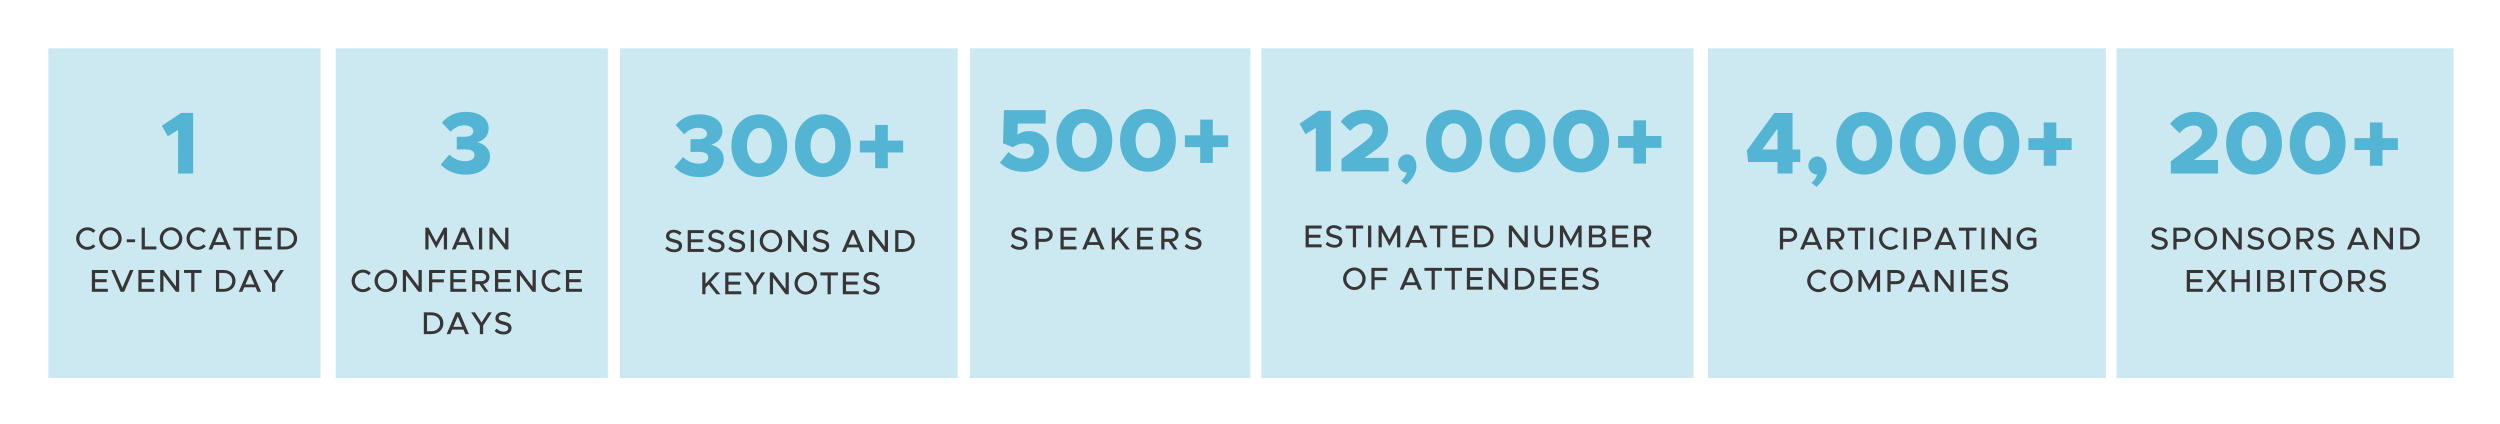
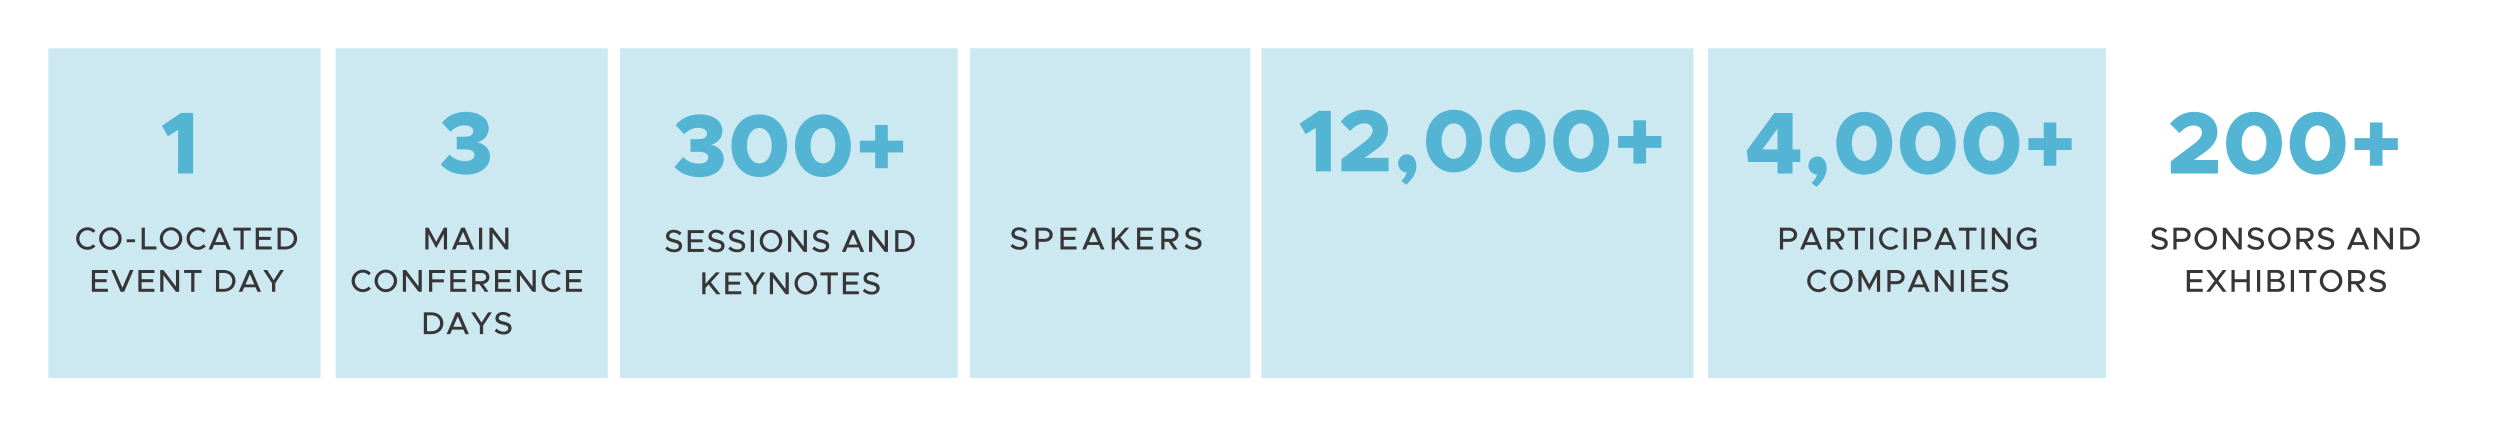
<svg xmlns="http://www.w3.org/2000/svg" role="img" viewBox="-24.70 49.30 1492.40 253.40">
  <title>KCCNC-EU-24-Highlights-Infographic_v1-02.svg</title>
  <defs>
    <style>.cls-1{fill:#53b5d3}.cls-2{opacity:.3}.cls-3{fill:#373535}</style>
  </defs>
  <g class="cls-2">
    <path d="M345.386 78.137h201.646v196.84H345.386z" class="cls-1" />
  </g>
  <g class="cls-2">
    <path d="M994.916 78.137h237.549v196.84H994.916z" class="cls-1" />
  </g>
  <g class="cls-2">
    <path d="M4.157 78.137h162.489v196.84H4.157z" class="cls-1" />
  </g>
  <path d="M20.733 191.697c0-3.657 3.108-6.728 6.747-6.728 1.857 0 3.582.777 4.814 2.047l-1.346 1.289c-.891-.948-2.123-1.573-3.468-1.573-2.596 0-4.794 2.274-4.794 4.965 0 2.71 2.198 4.984 4.794 4.984 1.346 0 2.578-.625 3.468-1.573l1.346 1.289c-1.232 1.251-2.957 2.047-4.814 2.047-3.639 0-6.747-3.089-6.747-6.747zm13.706 0c0-3.657 3.108-6.728 6.747-6.728 3.677 0 6.747 3.07 6.747 6.728 0 3.658-3.07 6.747-6.747 6.747-3.639 0-6.747-3.089-6.747-6.747zm11.542 0c0-2.691-2.198-4.965-4.795-4.965-2.596 0-4.794 2.274-4.794 4.965 0 2.71 2.198 4.984 4.794 4.984 2.597 0 4.795-2.274 4.795-4.984zm4.951.493h5.003v1.706h-5.003v-1.706zm17.741 4.245v1.781h-8.812v-13.02h1.914v11.238h6.898zm1.974-4.738c0-3.657 3.108-6.728 6.747-6.728 3.677 0 6.747 3.07 6.747 6.728 0 3.658-3.07 6.747-6.747 6.747-3.639 0-6.747-3.089-6.747-6.747zm11.542 0c0-2.691-2.198-4.965-4.795-4.965-2.596 0-4.794 2.274-4.794 4.965 0 2.71 2.198 4.984 4.794 4.984 2.597 0 4.795-2.274 4.795-4.984zm4.439 0c0-3.657 3.108-6.728 6.747-6.728 1.857 0 3.582.777 4.814 2.047l-1.346 1.289c-.891-.948-2.123-1.573-3.468-1.573-2.596 0-4.794 2.274-4.794 4.965 0 2.71 2.198 4.984 4.794 4.984 1.346 0 2.578-.625 3.468-1.573l1.346 1.289c-1.232 1.251-2.957 2.047-4.814 2.047-3.639 0-6.747-3.089-6.747-6.747zm23.2 3.81h-6.747l-1.156 2.71h-2.123l5.591-13.02h2.123l5.591 13.02h-2.123l-1.156-2.71zm-.72-1.668l-2.653-6.178-2.653 6.178h5.306zm9.746-6.86h-4.283v-1.781h10.461v1.781h-4.264v11.238h-1.914v-11.238zm11.033 0v3.714h6.898v1.782h-6.898v3.961h7.637v1.781h-9.57v-13.02h9.57v1.781h-7.637zm11.109-1.781h4.491c4.208 0 7.183 2.691 7.183 6.5 0 3.81-2.975 6.52-7.183 6.52h-4.491v-13.02zm4.605 11.276c2.995 0 5.117-1.971 5.117-4.776 0-2.786-2.123-4.756-5.117-4.756h-2.691v9.532h2.691zM32.068 212.248v3.714h6.898v1.782h-6.898v3.961h7.637v1.781h-9.57v-13.02h9.57v1.781h-7.637zm22.954-1.781l-5.609 13.02h-2.104l-5.61-13.02h2.123l4.548 10.575 4.53-10.575h2.122zm4.818 1.781v3.714h6.898v1.782h-6.898v3.961h7.637v1.781h-9.57v-13.02h9.57v1.781h-7.637zm11.109-1.781h1.914l7.467 9.874v-9.874h1.933v13.02h-1.933l-7.467-9.874v9.874h-1.914v-13.02zm18.501 1.781h-4.283v-1.781h10.461v1.781h-4.264v11.238h-1.914V212.248zm14.768-1.781h4.491c4.208 0 7.183 2.691 7.183 6.5 0 3.81-2.975 6.52-7.183 6.52h-4.491v-13.02zm4.605 11.276c2.995 0 5.117-1.971 5.117-4.776 0-2.786-2.123-4.756-5.117-4.756h-2.691v9.532h2.691zm19.032-.966h-6.747l-1.156 2.71h-2.123l5.591-13.02h2.123l5.591 13.02h-2.123l-1.156-2.71zm-.72-1.668l-2.653-6.178-2.653 6.178h5.306zm10.541-.72l-5.212-7.921h2.312l3.885 6.102 3.942-6.102h2.217l-5.174 7.921v5.098h-1.971v-5.098zm234.73-20.586l1.137-1.421c1.156 1.099 2.521 1.819 4.283 1.819 1.801 0 2.729-.948 2.729-1.99 0-1.232-1.08-1.706-3.259-2.198-2.653-.625-4.416-1.421-4.416-3.771 0-2.179 1.896-3.809 4.529-3.809 1.99 0 3.487.72 4.738 1.838l-1.1 1.44c-1.099-1.004-2.407-1.592-3.733-1.592-1.459 0-2.482.91-2.482 1.952 0 1.213 1.118 1.63 3.26 2.142 2.596.606 4.396 1.478 4.396 3.809 0 2.198-1.667 3.866-4.738 3.866-2.179 0-3.98-.758-5.344-2.084zm15.354-9.362v3.714h6.898v1.782h-6.898v3.961h7.637v1.781h-9.57v-13.02h9.57v1.781h-7.637zm9.991 9.362l1.137-1.421c1.156 1.099 2.521 1.819 4.283 1.819 1.8 0 2.729-.948 2.729-1.99 0-1.232-1.08-1.706-3.259-2.198-2.653-.625-4.416-1.421-4.416-3.771 0-2.179 1.895-3.809 4.529-3.809 1.99 0 3.487.72 4.738 1.838l-1.1 1.44c-1.099-1.004-2.407-1.592-3.733-1.592-1.459 0-2.482.91-2.482 1.952 0 1.213 1.118 1.63 3.26 2.142 2.596.606 4.396 1.478 4.396 3.809 0 2.198-1.667 3.866-4.738 3.866-2.179 0-3.98-.758-5.344-2.084zm12.303 0l1.137-1.421c1.156 1.099 2.521 1.819 4.283 1.819 1.801 0 2.729-.948 2.729-1.99 0-1.232-1.08-1.706-3.259-2.198-2.653-.625-4.416-1.421-4.416-3.771 0-2.179 1.896-3.809 4.529-3.809 1.99 0 3.487.72 4.738 1.838l-1.1 1.44c-1.099-1.004-2.407-1.592-3.733-1.592-1.459 0-2.482.91-2.482 1.952 0 1.213 1.118 1.63 3.26 2.142 2.596.606 4.396 1.478 4.396 3.809 0 2.198-1.667 3.866-4.738 3.866-2.179 0-3.98-.758-5.344-2.084zm13.421-11.144h1.914v13.02h-1.914v-13.02zm5.327 6.5c0-3.657 3.108-6.728 6.747-6.728 3.677 0 6.747 3.07 6.747 6.728 0 3.658-3.07 6.747-6.747 6.747-3.639 0-6.747-3.089-6.747-6.747zm11.542 0c0-2.691-2.198-4.965-4.795-4.965-2.596 0-4.794 2.274-4.794 4.965 0 2.71 2.198 4.984 4.794 4.984 2.597 0 4.795-2.274 4.795-4.984zm5.368-6.5h1.914l7.467 9.874v-9.874h1.933v13.02h-1.933l-7.467-9.874v9.874h-1.914v-13.02zm14.521 11.144l1.137-1.421c1.156 1.099 2.521 1.819 4.283 1.819 1.801 0 2.729-.948 2.729-1.99 0-1.232-1.08-1.706-3.259-2.198-2.653-.625-4.416-1.421-4.416-3.771 0-2.179 1.896-3.809 4.529-3.809 1.99 0 3.487.72 4.738 1.838l-1.1 1.44c-1.099-1.004-2.407-1.592-3.733-1.592-1.459 0-2.482.91-2.482 1.952 0 1.213 1.118 1.63 3.26 2.142 2.596.606 4.396 1.478 4.396 3.809 0 2.198-1.667 3.866-4.738 3.866-2.179 0-3.98-.758-5.344-2.084zm27.674-.834h-6.747l-1.156 2.71h-2.123l5.591-13.02h2.123l5.591 13.02h-2.123l-1.156-2.71zm-.72-1.668l-2.653-6.178-2.653 6.178h5.306zm6.884-8.642h1.914l7.467 9.874v-9.874h1.933v13.02h-1.933l-7.467-9.874v9.874h-1.914v-13.02zm15.639 0h4.491c4.208 0 7.183 2.691 7.183 6.5 0 3.81-2.975 6.52-7.183 6.52h-4.491v-13.02zm4.605 11.276c2.995 0 5.117-1.971 5.117-4.776 0-2.786-2.123-4.756-5.117-4.756h-2.691v9.532h2.691zm-119.79 13.992h1.914v6.785l6.159-6.785h2.426l-5.344 5.856 5.704 7.164h-2.407l-4.624-5.837-1.914 2.028v3.809h-1.914v-13.02zm15.639 1.781v3.714h6.898v1.782h-6.898v3.961h7.637v1.781h-9.57v-13.02h9.57v1.781h-7.637zm14.748 6.14l-5.212-7.921h2.312l3.885 6.102 3.942-6.102h2.217l-5.174 7.921v5.098h-1.971v-5.098zm9.954-7.921h1.914l7.467 9.874v-9.874h1.933v13.02h-1.933l-7.467-9.874v9.874h-1.914v-13.02zm14.71 6.5c0-3.657 3.108-6.728 6.747-6.728 3.677 0 6.747 3.07 6.747 6.728 0 3.658-3.07 6.747-6.747 6.747-3.639 0-6.747-3.089-6.747-6.747zm11.542 0c0-2.691-2.198-4.965-4.795-4.965-2.596 0-4.794 2.274-4.794 4.965 0 2.71 2.198 4.984 4.794 4.984 2.597 0 4.795-2.274 4.795-4.984zm8.211-4.719h-4.283v-1.781h10.461v1.781h-4.264v11.238h-1.914v-11.238zm11.033 0v3.714h6.898v1.782h-6.898v3.961h7.637v1.781h-9.57v-13.02h9.57v1.781h-7.637zm9.972 9.362l1.137-1.421c1.156 1.099 2.521 1.819 4.283 1.819 1.8 0 2.729-.948 2.729-1.99 0-1.232-1.08-1.706-3.259-2.198-2.653-.625-4.416-1.421-4.416-3.771 0-2.179 1.895-3.809 4.529-3.809 1.99 0 3.487.72 4.738 1.838l-1.1 1.44c-1.099-1.004-2.407-1.592-3.733-1.592-1.459 0-2.482.91-2.482 1.952 0 1.213 1.118 1.63 3.26 2.142 2.596.606 4.396 1.478 4.396 3.809 0 2.198-1.667 3.866-4.738 3.866-2.179 0-3.98-.758-5.344-2.084zm547.5-37.872h5.478c2.729 0 4.832 1.762 4.832 4.245 0 2.482-2.104 4.245-4.832 4.245h-3.563v4.529h-1.914v-13.02zm5.193 6.708c1.876 0 3.165-.928 3.165-2.463s-1.289-2.464-3.165-2.464h-3.279v4.927h3.279zm16.89 3.601h-6.747l-1.155 2.71h-2.123l5.591-13.02h2.123l5.59 13.02h-2.122l-1.156-2.71zm-.72-1.668l-2.653-6.178-2.653 6.178h5.307zm13.402-.246l3.24 4.624h-2.198l-3.184-4.529h-2.483v4.529h-1.914v-13.02h5.478c2.729 0 4.832 1.762 4.832 4.245 0 2.16-1.572 3.771-3.771 4.15zm-4.625-1.687h3.279c1.876 0 3.165-.928 3.165-2.463s-1.289-2.464-3.165-2.464h-3.279v4.927zm14.598-4.927h-4.283v-1.781h10.461v1.781h-4.264v11.238h-1.914v-11.238zm9.099-1.781h1.914v13.02h-1.914v-13.02zm5.328 6.5c0-3.657 3.107-6.728 6.746-6.728 1.857 0 3.582.777 4.813 2.047l-1.346 1.289c-.891-.948-2.122-1.573-3.468-1.573-2.597 0-4.795 2.274-4.795 4.965 0 2.71 2.198 4.984 4.795 4.984 1.346 0 2.577-.625 3.468-1.573l1.346 1.289c-1.231 1.251-2.956 2.047-4.813 2.047-3.639 0-6.746-3.089-6.746-6.747zm14.634-6.5h1.914v13.02h-1.914v-13.02zm6.256 0h5.478c2.729 0 4.832 1.762 4.832 4.245 0 2.482-2.104 4.245-4.832 4.245h-3.563v4.529h-1.914v-13.02zm5.193 6.708c1.876 0 3.165-.928 3.165-2.463s-1.289-2.464-3.165-2.464h-3.279v4.927h3.279zm16.889 3.601h-6.747l-1.155 2.71h-2.123l5.591-13.02h2.122l5.591 13.02h-2.122l-1.156-2.71zm-.72-1.668l-2.653-6.178-2.653 6.178h5.307zm9.745-6.86h-4.283v-1.781h10.461v1.781h-4.264v11.238h-1.914v-11.238zm9.1-1.781h1.914v13.02h-1.914v-13.02zm6.256 0h1.914l7.468 9.874v-9.874h1.933v13.02h-1.933l-7.468-9.874v9.874h-1.914v-13.02zm21.212 6.007h5.401v5.193c-1.251 1.251-3.279 2.047-5.136 2.047-3.658 0-6.766-3.089-6.766-6.747 0-3.657 3.107-6.728 6.766-6.728 1.856 0 3.885.777 5.136 2.047l-1.346 1.289c-.891-.966-2.445-1.573-3.79-1.573-2.616 0-4.814 2.274-4.814 4.965 0 2.71 2.198 4.984 4.814 4.984 1.099 0 2.331-.398 3.24-1.08v-2.729h-3.506v-1.668zm-131.465 25.762c0-3.657 3.107-6.728 6.746-6.728 1.857 0 3.582.777 4.813 2.047l-1.346 1.289c-.891-.948-2.122-1.573-3.468-1.573-2.597 0-4.795 2.274-4.795 4.965 0 2.71 2.198 4.984 4.795 4.984 1.346 0 2.577-.625 3.468-1.573l1.346 1.289c-1.231 1.251-2.956 2.047-4.813 2.047-3.639 0-6.746-3.089-6.746-6.747zm13.706 0c0-3.657 3.107-6.728 6.746-6.728 3.677 0 6.747 3.07 6.747 6.728 0 3.658-3.07 6.747-6.747 6.747-3.639 0-6.746-3.089-6.746-6.747zm11.541 0c0-2.691-2.198-4.965-4.795-4.965-2.596 0-4.795 2.274-4.795 4.965 0 2.71 2.199 4.984 4.795 4.984 2.597 0 4.795-2.274 4.795-4.984zm5.349-6.5h1.914l4.567 8.509 4.567-8.509h1.914v13.02h-1.914v-9.267l-4.567 8.509-4.567-8.509v9.267h-1.914v-13.02zm17.307 0h5.478c2.729 0 4.832 1.762 4.832 4.245 0 2.482-2.104 4.245-4.832 4.245h-3.563v4.529h-1.914v-13.02zm5.193 6.708c1.876 0 3.165-.928 3.165-2.463s-1.289-2.464-3.165-2.464h-3.279v4.927h3.279zm16.89 3.601h-6.747l-1.155 2.71h-2.123l5.591-13.02h2.122l5.591 13.02h-2.122l-1.156-2.71zm-.72-1.668l-2.653-6.178-2.653 6.178h5.307zm6.883-8.642h1.914l7.468 9.874v-9.874h1.933v13.02h-1.933l-7.468-9.874v9.874h-1.914v-13.02zm15.64 0h1.914v13.02h-1.914v-13.02zm8.188 1.781v3.714h6.898v1.782h-6.898v3.961h7.638v1.781h-9.571v-13.02h9.571v1.781h-7.638zm9.972 9.362l1.138-1.421c1.156 1.099 2.521 1.819 4.283 1.819 1.8 0 2.729-.948 2.729-1.99 0-1.232-1.08-1.706-3.26-2.198-2.653-.625-4.415-1.421-4.415-3.771 0-2.179 1.895-3.809 4.529-3.809 1.989 0 3.486.72 4.737 1.838l-1.099 1.44c-1.1-1.004-2.407-1.592-3.733-1.592-1.46 0-2.483.91-2.483 1.952 0 1.213 1.118 1.63 3.26 2.142 2.597.606 4.397 1.478 4.397 3.809 0 2.198-1.668 3.866-4.738 3.866-2.18 0-3.979-.758-5.345-2.084z" class="cls-3" />
  <path d="M81.598 126.873l-6.108 3.792-3.581-6.266 11.479-7.688h7.214v36.176h-9.004V126.873zm296.309 22.117l5.161-5.95c2.633 2.633 6.003 3.949 9.373 3.949 3.633 0 5.634-1.527 5.634-3.633 0-2.265-1.685-3.423-6.319-3.423l-4.266.053v-7.583h4.266c3.633.053 5.582-1.158 5.582-3.265 0-2.212-2.159-3.528-5.424-3.528-3.212 0-5.845 1.527-8.214 3.844l-5.055-5.477c3.107-3.633 7.53-6.424 14.218-6.424 8.53 0 13.691 4.213 13.691 9.9 0 4.055-2.686 7.109-6.74 8.267 4.055.948 7.53 3.792 7.53 8.425 0 6.372-5.688 10.9-14.429 10.9-6.688 0-11.795-2.475-15.007-6.056zm34.017-12.743c0-10.953 6.898-18.694 16.64-18.694 9.794 0 16.692 7.741 16.692 18.694 0 11.005-6.898 18.746-16.692 18.746-9.742 0-16.64-7.741-16.64-18.746zm24.065 0c0-6.161-3.054-10.532-7.425-10.532-4.318 0-7.372 4.371-7.372 10.532 0 6.161 3.054 10.584 7.372 10.584 4.371 0 7.425-4.423 7.425-10.584zm13.901 0c0-10.953 6.898-18.694 16.64-18.694 9.794 0 16.692 7.741 16.692 18.694 0 11.005-6.898 18.746-16.692 18.746-9.742 0-16.64-7.741-16.64-18.746zm24.065 0c0-6.161-3.054-10.532-7.425-10.532-4.318 0-7.372 4.371-7.372 10.532 0 6.161 3.054 10.584 7.372 10.584 4.371 0 7.425-4.423 7.425-10.584zm40.494 4.055h-9.163v9.426h-7.53v-9.426h-9.163v-7.056h9.163v-9.374h7.53v9.374h9.163v7.056zm521.946 5.687h-17.535l-.789-6.845 16.376-22.38h10.953v21.748h4.581v7.477h-4.581v6.898h-9.005v-6.898zm0-7.477v-12.427l-9.004 12.427h9.004zm20.273 20.01c1.737-1.474 2.896-3.265 3.37-5.002-2.844 0-5.214-2.475-5.214-5.371 0-3.001 2.476-5.477 5.371-5.477 3.317 0 5.582 3.054 5.582 7.32 0 3.475-2.106 7.267-6.056 10.847l-3.054-2.317zm14.85-23.749c0-10.953 6.897-18.694 16.64-18.694 9.794 0 16.692 7.741 16.692 18.694 0 11.005-6.898 18.746-16.692 18.746-9.742 0-16.64-7.741-16.64-18.746zm24.064 0c0-6.161-3.055-10.532-7.425-10.532-4.318 0-7.372 4.371-7.372 10.532 0 6.161 3.054 10.584 7.372 10.584 4.37 0 7.425-4.423 7.425-10.584zm13.901 0c0-10.953 6.897-18.694 16.64-18.694 9.794 0 16.692 7.741 16.692 18.694 0 11.005-6.898 18.746-16.692 18.746-9.742 0-16.64-7.741-16.64-18.746zm24.064 0c0-6.161-3.055-10.532-7.425-10.532-4.318 0-7.372 4.371-7.372 10.532 0 6.161 3.054 10.584 7.372 10.584 4.37 0 7.425-4.423 7.425-10.584zm13.901 0c0-10.953 6.897-18.694 16.64-18.694 9.794 0 16.692 7.741 16.692 18.694 0 11.005-6.898 18.746-16.692 18.746-9.742 0-16.64-7.741-16.64-18.746zm24.064 0c0-6.161-3.055-10.532-7.425-10.532-4.318 0-7.372 4.371-7.372 10.532 0 6.161 3.054 10.584 7.372 10.584 4.37 0 7.425-4.423 7.425-10.584zm40.493 4.055h-9.162v9.426h-7.53v-9.426h-9.163v-7.056h9.163v-9.374h7.53v9.374h9.162v7.056z" class="cls-1" />
  <g class="cls-2">
-     <path d="M554.393 78.137h167.314v196.84H554.393z" class="cls-1" />
+     <path d="M554.393 78.137h167.314v196.84H554.393" class="cls-1" />
  </g>
-   <path d="M572.185 146.414l5.16-6.372c2.738 2.422 6.003 4.055 9.268 4.055 3.792 0 5.897-2.106 5.897-4.687 0-2.686-2.211-4.476-5.792-4.476-2.581 0-4.845.843-6.688 2.265l-5.95-2.317.526-19.852h24.908v8.057h-16.64l-.21 6.583c1.737-1.264 4.002-2.106 6.898-2.106 6.319 0 11.954 4.107 11.954 11.532 0 7.846-5.845 12.796-14.955 12.796-6.214 0-10.848-2.106-14.375-5.477zm33.753-13.322c0-10.953 6.898-18.694 16.64-18.694 9.794 0 16.692 7.741 16.692 18.694 0 11.005-6.898 18.746-16.692 18.746-9.742 0-16.64-7.741-16.64-18.746zm24.065 0c0-6.161-3.054-10.532-7.425-10.532-4.318 0-7.372 4.371-7.372 10.532 0 6.161 3.054 10.584 7.372 10.584 4.371 0 7.425-4.423 7.425-10.584zm13.901 0c0-10.953 6.898-18.694 16.64-18.694 9.794 0 16.692 7.741 16.692 18.694 0 11.005-6.898 18.746-16.692 18.746-9.742 0-16.64-7.741-16.64-18.746zm24.065 0c0-6.161-3.054-10.532-7.425-10.532-4.318 0-7.372 4.371-7.372 10.532 0 6.161 3.054 10.584 7.372 10.584 4.371 0 7.425-4.423 7.425-10.584zm40.493 4.055h-9.163v9.426h-7.53v-9.426h-9.163v-7.056h9.163v-9.374h7.53v9.374h9.163v7.056z" class="cls-1" />
  <path d="M578.585 196.341l1.137-1.421c1.156 1.099 2.521 1.819 4.283 1.819 1.801 0 2.729-.948 2.729-1.99 0-1.232-1.08-1.706-3.259-2.198-2.653-.625-4.416-1.421-4.416-3.771 0-2.179 1.896-3.809 4.529-3.809 1.99 0 3.487.72 4.738 1.838l-1.1 1.44c-1.099-1.004-2.407-1.592-3.733-1.592-1.459 0-2.482.91-2.482 1.952 0 1.213 1.118 1.63 3.26 2.142 2.596.606 4.396 1.478 4.396 3.809 0 2.198-1.667 3.866-4.738 3.866-2.179 0-3.98-.758-5.344-2.084zm14.843-11.144h5.477c2.729 0 4.833 1.762 4.833 4.245 0 2.482-2.104 4.245-4.833 4.245h-3.563v4.529h-1.914v-13.02zm5.193 6.708c1.876 0 3.165-.928 3.165-2.463s-1.289-2.464-3.165-2.464h-3.279v4.927h3.279zm11.678-4.927v3.714h6.898v1.782h-6.898v3.961h7.637v1.781h-9.57v-13.02h9.57v1.781h-7.637zm21.078 8.528h-6.747l-1.156 2.71h-2.123l5.591-13.02h2.123l5.591 13.02h-2.123l-1.156-2.71zm-.72-1.668l-2.653-6.178-2.653 6.178h5.306zm8.306-8.642h1.914v6.785l6.159-6.785h2.426l-5.344 5.856 5.704 7.164h-2.407l-4.624-5.837-1.914 2.028v3.809h-1.914v-13.02zm17.061 1.781v3.714h6.898v1.782h-6.898v3.961h7.637v1.781h-9.57v-13.02h9.57v1.781h-7.637zm19.05 6.614l3.241 4.624h-2.198l-3.184-4.529h-2.482v4.529h-1.914v-13.02h5.477c2.729 0 4.833 1.762 4.833 4.245 0 2.16-1.573 3.771-3.771 4.15zm-4.624-1.687h3.278c1.876 0 3.165-.928 3.165-2.463s-1.289-2.464-3.165-2.464h-3.278v4.927zm12.039 4.435l1.137-1.421c1.156 1.099 2.521 1.819 4.283 1.819 1.8 0 2.729-.948 2.729-1.99 0-1.232-1.08-1.706-3.259-2.198-2.653-.625-4.416-1.421-4.416-3.771 0-2.179 1.895-3.809 4.529-3.809 1.99 0 3.487.72 4.738 1.838l-1.1 1.44c-1.099-1.004-2.407-1.592-3.733-1.592-1.459 0-2.482.91-2.482 1.952 0 1.213 1.118 1.63 3.26 2.142 2.596.606 4.396 1.478 4.396 3.809 0 2.198-1.667 3.866-4.738 3.866-2.179 0-3.98-.758-5.344-2.084z" class="cls-3" />
  <g class="cls-2">
-     <path d="M1238.763 78.139H1440v196.84h-201.237z" class="cls-1" />
-   </g>
+     </g>
  <path d="M1271.185 145.567l13.375-10.005c4.055-3.054 5.213-5.055 5.213-7.267 0-2.475-2.159-4.055-4.792-4.055-3.37 0-5.897 1.632-8.636 4.529l-5.635-5.582c3.845-4.634 8.531-7.109 14.481-7.109 8.109 0 13.796 4.95 13.796 11.848 0 4.792-2.001 8.531-8.319 12.849l-5.688 4.055h14.376v8.057h-28.172v-7.319zm33.017-10.795c0-10.953 6.897-18.694 16.64-18.694 9.794 0 16.692 7.741 16.692 18.694 0 11.005-6.898 18.746-16.692 18.746-9.742 0-16.64-7.741-16.64-18.746zm24.064 0c0-6.161-3.055-10.532-7.425-10.532-4.318 0-7.372 4.371-7.372 10.532 0 6.161 3.054 10.584 7.372 10.584 4.37 0 7.425-4.423 7.425-10.584zm13.901 0c0-10.953 6.897-18.694 16.64-18.694 9.794 0 16.692 7.741 16.692 18.694 0 11.005-6.898 18.746-16.692 18.746-9.742 0-16.64-7.741-16.64-18.746zm24.064 0c0-6.161-3.055-10.532-7.425-10.532-4.318 0-7.372 4.371-7.372 10.532 0 6.161 3.054 10.584 7.372 10.584 4.37 0 7.425-4.423 7.425-10.584zm40.493 4.055h-9.162v9.426h-7.53v-9.426h-9.163v-7.056h9.163v-9.374h7.53v9.374h9.162v7.056z" class="cls-1" />
  <path d="M1259.313 196.341l1.138-1.421c1.156 1.099 2.521 1.819 4.283 1.819 1.8 0 2.729-.948 2.729-1.99 0-1.232-1.08-1.706-3.26-2.198-2.653-.625-4.415-1.421-4.415-3.771 0-2.179 1.895-3.809 4.529-3.809 1.989 0 3.486.72 4.737 1.838l-1.099 1.44c-1.1-1.004-2.407-1.592-3.733-1.592-1.46 0-2.483.91-2.483 1.952 0 1.213 1.118 1.63 3.26 2.142 2.597.606 4.397 1.478 4.397 3.809 0 2.198-1.668 3.866-4.738 3.866-2.18 0-3.979-.758-5.345-2.084zm13.421-11.144h5.478c2.729 0 4.832 1.762 4.832 4.245 0 2.482-2.104 4.245-4.832 4.245h-3.563v4.529h-1.914v-13.02zm5.193 6.708c1.876 0 3.165-.928 3.165-2.463s-1.289-2.464-3.165-2.464h-3.279v4.927h3.279zm7.396-.208c0-3.657 3.107-6.728 6.746-6.728 3.677 0 6.747 3.07 6.747 6.728 0 3.658-3.07 6.747-6.747 6.747-3.639 0-6.746-3.089-6.746-6.747zm11.541 0c0-2.691-2.198-4.965-4.795-4.965s-4.795 2.274-4.795 4.965c0 2.71 2.198 4.984 4.795 4.984s4.795-2.274 4.795-4.984zm5.367-6.5h1.914l7.468 9.874v-9.874h1.933v13.02h-1.933l-7.468-9.874v9.874h-1.914v-13.02zm14.521 11.144l1.138-1.421c1.156 1.099 2.521 1.819 4.283 1.819 1.8 0 2.729-.948 2.729-1.99 0-1.232-1.08-1.706-3.26-2.198-2.653-.625-4.415-1.421-4.415-3.771 0-2.179 1.895-3.809 4.529-3.809 1.989 0 3.486.72 4.737 1.838l-1.099 1.44c-1.1-1.004-2.407-1.592-3.733-1.592-1.46 0-2.483.91-2.483 1.952 0 1.213 1.118 1.63 3.26 2.142 2.597.606 4.397 1.478 4.397 3.809 0 2.198-1.668 3.866-4.738 3.866-2.18 0-3.979-.758-5.345-2.084zm12.493-4.644c0-3.657 3.107-6.728 6.746-6.728 3.677 0 6.747 3.07 6.747 6.728 0 3.658-3.07 6.747-6.747 6.747-3.639 0-6.746-3.089-6.746-6.747zm11.541 0c0-2.691-2.198-4.965-4.795-4.965-2.596 0-4.795 2.274-4.795 4.965 0 2.71 2.199 4.984 4.795 4.984 2.597 0 4.795-2.274 4.795-4.984zm11.906 1.896l3.24 4.624h-2.198l-3.184-4.529h-2.483v4.529h-1.914v-13.02h5.478c2.729 0 4.832 1.762 4.832 4.245 0 2.16-1.572 3.771-3.771 4.15zm-4.625-1.687h3.279c1.876 0 3.165-.928 3.165-2.463s-1.289-2.464-3.165-2.464h-3.279v4.927zm10.617 4.435l1.138-1.421c1.156 1.099 2.521 1.819 4.283 1.819 1.8 0 2.729-.948 2.729-1.99 0-1.232-1.08-1.706-3.26-2.198-2.653-.625-4.415-1.421-4.415-3.771 0-2.179 1.895-3.809 4.529-3.809 1.989 0 3.486.72 4.737 1.838l-1.099 1.44c-1.1-1.004-2.407-1.592-3.733-1.592-1.46 0-2.483.91-2.483 1.952 0 1.213 1.118 1.63 3.26 2.142 2.597.606 4.397 1.478 4.397 3.809 0 2.198-1.668 3.866-4.738 3.866-2.18 0-3.979-.758-5.345-2.084zm27.655-.834h-6.747l-1.155 2.71h-2.123l5.591-13.02h2.123l5.59 13.02h-2.122l-1.156-2.71zm-.72-1.668l-2.653-6.178-2.653 6.178h5.307zm6.883-8.642h1.914l7.468 9.874v-9.874h1.933v13.02h-1.933l-7.468-9.874v9.874h-1.914v-13.02zm15.64 0h4.492c4.207 0 7.183 2.691 7.183 6.5 0 3.81-2.976 6.52-7.183 6.52h-4.492v-13.02zm4.605 11.276c2.994 0 5.117-1.971 5.117-4.776 0-2.786-2.123-4.756-5.117-4.756h-2.691v9.532h2.691zm-130.102 15.775v3.714h6.898v1.782h-6.898v3.961h7.638v1.781h-9.571v-13.02h9.571v1.781h-7.638zm16.908 4.719l4.908 6.52h-2.312l-3.752-4.984-3.771 4.984h-2.274l4.909-6.5-4.909-6.519h2.312l3.752 4.984 3.771-4.984h2.274l-4.908 6.5zm18.766-6.5v13.02h-1.914v-5.742h-7.088v5.742h-1.914v-13.02h1.914v5.496h7.088v-5.496h1.914zm4.325 0h1.914v13.02h-1.914v-13.02zm6.256 0h6.179c2.18 0 3.695 1.346 3.695 3.241 0 1.364-.663 2.217-1.838 2.88 1.497.739 2.368 1.914 2.368 3.354 0 2.084-1.667 3.544-3.998 3.544h-6.406v-13.02zm5.686 5.42c1.308 0 2.236-.777 2.236-1.857 0-1.081-.929-1.876-2.236-1.876h-3.771v3.733h3.771zm.304 5.913c1.44 0 2.464-.891 2.464-2.142s-1.023-2.142-2.464-2.142h-4.075v4.283h4.075zm7.925-11.333h1.914v13.02h-1.914v-13.02zm9.118 1.781h-4.283v-1.781h10.461v1.781h-4.264v11.238h-1.914V212.248zm8.172 4.719c0-3.657 3.107-6.728 6.746-6.728 3.677 0 6.747 3.07 6.747 6.728 0 3.658-3.07 6.747-6.747 6.747-3.639 0-6.746-3.089-6.746-6.747zm11.541 0c0-2.691-2.198-4.965-4.795-4.965s-4.795 2.274-4.795 4.965c0 2.71 2.198 4.984 4.795 4.984s4.795-2.274 4.795-4.984zm11.906 1.896l3.24 4.624h-2.198l-3.184-4.529h-2.483v4.529h-1.914v-13.02h5.478c2.729 0 4.832 1.762 4.832 4.245 0 2.16-1.572 3.771-3.771 4.15zm-4.625-1.687h3.279c1.876 0 3.165-.928 3.165-2.463s-1.289-2.464-3.165-2.464h-3.279v4.927zm10.616 4.435l1.138-1.421c1.156 1.099 2.521 1.819 4.283 1.819 1.8 0 2.729-.948 2.729-1.99 0-1.232-1.08-1.706-3.26-2.198-2.653-.625-4.415-1.421-4.415-3.771 0-2.179 1.895-3.809 4.529-3.809 1.989 0 3.486.72 4.737 1.838l-1.099 1.44c-1.1-1.004-2.407-1.592-3.733-1.592-1.46 0-2.483.91-2.483 1.952 0 1.213 1.118 1.63 3.26 2.142 2.597.606 4.397 1.478 4.397 3.809 0 2.198-1.668 3.866-4.738 3.866-2.18 0-3.979-.758-5.345-2.084z" class="cls-3" />
  <g class="cls-2">
    <path d="M175.684 78.137h162.489v196.84H175.684z" class="cls-1" />
  </g>
  <path d="M238.38 147.515l5.161-5.95c2.633 2.633 6.003 3.949 9.373 3.949 3.633 0 5.634-1.527 5.634-3.633 0-2.265-1.685-3.423-6.319-3.423l-4.266.053v-7.583h4.266c3.633.053 5.582-1.158 5.582-3.265 0-2.212-2.159-3.528-5.424-3.528-3.212 0-5.845 1.527-8.214 3.844l-5.055-5.477c3.107-3.633 7.53-6.424 14.218-6.424 8.53 0 13.691 4.213 13.691 9.9 0 4.055-2.686 7.109-6.74 8.267 4.055.948 7.53 3.792 7.53 8.425 0 6.372-5.688 10.9-14.429 10.9-6.688 0-11.795-2.475-15.007-6.056z" class="cls-1" />
  <path d="M229.207 185.197h1.914l4.567 8.509 4.567-8.509h1.914v13.02h-1.914v-9.267l-4.567 8.509-4.567-8.509v9.267h-1.914v-13.02zm25.874 10.31h-6.747l-1.156 2.71h-2.123l5.591-13.02h2.123l5.591 13.02h-2.123l-1.156-2.71zm-.72-1.668l-2.653-6.178-2.653 6.178h5.306zm6.884-8.642h1.914v13.02h-1.914v-13.02zm6.237 0h1.914l7.467 9.874v-9.874h1.933v13.02h-1.933l-7.467-9.874v9.874h-1.914v-13.02zm-82.311 31.776c0-3.657 3.108-6.728 6.747-6.728 1.857 0 3.582.777 4.814 2.047l-1.346 1.289c-.891-.948-2.123-1.573-3.468-1.573-2.596 0-4.794 2.274-4.794 4.965 0 2.71 2.198 4.984 4.794 4.984 1.346 0 2.578-.625 3.468-1.573l1.346 1.289c-1.232 1.251-2.957 2.047-4.814 2.047-3.639 0-6.747-3.089-6.747-6.747zm13.706 0c0-3.657 3.108-6.728 6.747-6.728 3.677 0 6.747 3.07 6.747 6.728 0 3.658-3.07 6.747-6.747 6.747-3.639 0-6.747-3.089-6.747-6.747zm11.541 0c0-2.691-2.198-4.965-4.795-4.965-2.596 0-4.794 2.274-4.794 4.965 0 2.71 2.198 4.984 4.794 4.984 2.597 0 4.795-2.274 4.795-4.984zm5.349-6.5h1.914l7.467 9.874v-9.874h1.933v13.02h-1.933l-7.467-9.874v9.874h-1.914v-13.02zm17.572 1.781v3.791h6.898v1.781h-6.898v5.667h-1.933v-13.02h9.57v1.781h-7.637zm12.701 0v3.714h6.898v1.782h-6.898v3.961h7.637v1.781h-9.57V210.474h9.57v1.781h-7.637zm17.647 6.614l3.241 4.624h-2.198l-3.184-4.529h-2.482v4.529h-1.914v-13.02h5.477c2.729 0 4.833 1.762 4.833 4.245 0 2.16-1.573 3.771-3.771 4.15zm-4.624-1.687h3.279c1.876 0 3.165-.928 3.165-2.463s-1.289-2.464-3.165-2.464h-3.279v4.927zm13.668-4.927v3.714h6.898v1.782h-6.898v3.961h7.637v1.781h-9.57V210.474h9.57v1.781h-7.637zm11.09-1.781h1.914l7.467 9.874v-9.874h1.933v13.02h-1.933l-7.467-9.874v9.874h-1.914v-13.02zm14.711 6.5c0-3.657 3.108-6.728 6.747-6.728 1.857 0 3.582.777 4.814 2.047l-1.346 1.289c-.891-.948-2.123-1.573-3.468-1.573-2.596 0-4.794 2.274-4.794 4.965 0 2.71 2.198 4.984 4.794 4.984 1.346 0 2.578-.625 3.468-1.573l1.346 1.289c-1.232 1.251-2.957 2.047-4.814 2.047-3.639 0-6.747-3.089-6.747-6.747zm16.549-4.719v3.714h6.898v1.782h-6.898v3.961h7.637v1.781h-9.57V210.474h9.57v1.781h-7.637zm-86.783 23.488h4.491c4.208 0 7.183 2.691 7.183 6.5 0 3.81-2.975 6.52-7.183 6.52h-4.491v-13.02zm4.605 11.276c2.995 0 5.117-1.971 5.117-4.776 0-2.786-2.123-4.756-5.117-4.756h-2.691v9.532h2.691zm19.032-.966h-6.747l-1.156 2.71h-2.123L247.5 235.743h2.123l5.591 13.02h-2.123l-1.156-2.71zm-.72-1.668l-2.653-6.178-2.653 6.178h5.306zm10.541-.72l-5.212-7.921h2.312l3.885 6.102 3.942-6.102h2.217l-5.174 7.921v5.098h-1.971v-5.098zm8.816 3.222l1.137-1.421c1.156 1.099 2.521 1.819 4.283 1.819 1.801 0 2.729-.948 2.729-1.99 0-1.232-1.08-1.706-3.259-2.198-2.653-.625-4.416-1.421-4.416-3.771 0-2.179 1.896-3.809 4.529-3.809 1.99 0 3.487.72 4.738 1.838l-1.1 1.44c-1.099-1.004-2.407-1.592-3.733-1.592-1.459 0-2.482.91-2.482 1.952 0 1.213 1.118 1.63 3.26 2.142 2.596.606 4.396 1.478 4.396 3.809 0 2.198-1.667 3.866-4.738 3.866-2.179 0-3.98-.758-5.344-2.084z" class="cls-3" />
  <g class="cls-2">
    <path d="M728.291 78.137H986.28v196.84H728.291z" class="cls-1" />
  </g>
-   <path d="M756.618 185.707v3.714h6.898v1.782h-6.898v3.961h7.638v1.781h-9.571v-13.02h9.571v1.781h-7.638zm9.972 9.362l1.138-1.421c1.156 1.099 2.521 1.819 4.283 1.819 1.8 0 2.729-.948 2.729-1.99 0-1.232-1.08-1.706-3.26-2.198-2.653-.625-4.415-1.421-4.415-3.771 0-2.179 1.895-3.809 4.529-3.809 1.989 0 3.486.72 4.737 1.838l-1.099 1.44c-1.1-1.004-2.407-1.592-3.733-1.592-1.46 0-2.483.91-2.483 1.952 0 1.213 1.118 1.63 3.26 2.142 2.597.606 4.397 1.478 4.397 3.809 0 2.198-1.668 3.866-4.738 3.866-2.18 0-3.979-.758-5.345-2.084zm16.303-9.362h-4.283v-1.781h10.461v1.781h-4.264v11.238h-1.914v-11.238zm9.099-1.781h1.914v13.02h-1.914v-13.02zm6.256 0h1.914l4.567 8.509 4.567-8.509h1.914v13.02h-1.914v-9.267l-4.567 8.509-4.567-8.509v9.267h-1.914v-13.02zm25.874 10.31h-6.747l-1.155 2.71h-2.123l5.591-13.02h2.122l5.591 13.02h-2.122l-1.156-2.71zm-.72-1.668l-2.653-6.178-2.653 6.178h5.307zm9.745-6.86h-4.283v-1.781h10.461v1.781h-4.264v11.238h-1.914v-11.238zm11.033 0v3.714h6.898v1.782h-6.898v3.961h7.638v1.781h-9.571v-13.02h9.571v1.781h-7.638zm11.09-1.781h4.492c4.207 0 7.183 2.691 7.183 6.5 0 3.81-2.976 6.52-7.183 6.52h-4.492v-13.02zm4.605 11.276c2.994 0 5.117-1.971 5.117-4.776 0-2.786-2.123-4.756-5.117-4.756h-2.691v9.532h2.691zm16.133-11.276h1.914l7.468 9.874v-9.874h1.933v13.02h-1.933l-7.468-9.874v9.874h-1.914v-13.02zm15.318 7.542v-7.542h1.914v7.505c0 2.331 1.516 3.999 3.676 3.999 2.142 0 3.658-1.667 3.658-3.999v-7.505h1.933v7.542c0 3.335-2.331 5.705-5.591 5.705-3.278 0-5.59-2.369-5.59-5.705zm15.184-7.542h1.914l4.567 8.509 4.567-8.509h1.914v13.02h-1.914v-9.267l-4.567 8.509-4.567-8.509v9.267h-1.914v-13.02zm17.307 0h6.179c2.18 0 3.695 1.346 3.695 3.241 0 1.364-.663 2.217-1.838 2.88 1.497.739 2.368 1.914 2.368 3.354 0 2.084-1.667 3.544-3.998 3.544h-6.406v-13.02zm5.686 5.42c1.308 0 2.236-.777 2.236-1.857 0-1.081-.929-1.876-2.236-1.876h-3.771v3.733h3.771zm.304 5.913c1.44 0 2.464-.891 2.464-2.142s-1.023-2.142-2.464-2.142h-4.075v4.283h4.075zm9.859-9.552v3.714h6.898v1.782h-6.898v3.961h7.638v1.781h-9.571v-13.02h9.571v1.781h-7.638zm17.629 6.614l3.24 4.624h-2.198l-3.184-4.529h-2.483v4.529h-1.914v-13.02h5.478c2.729 0 4.832 1.762 4.832 4.245 0 2.16-1.572 3.771-3.771 4.15zm-4.625-1.687h3.279c1.876 0 3.165-.928 3.165-2.463s-1.289-2.464-3.165-2.464h-3.279v4.927zm-175.604 25.061c0-3.657 3.107-6.728 6.746-6.728 3.677 0 6.747 3.07 6.747 6.728 0 3.658-3.07 6.747-6.747 6.747-3.639 0-6.746-3.089-6.746-6.747zm11.541 0c0-2.691-2.198-4.965-4.795-4.965s-4.795 2.274-4.795 4.965c0 2.71 2.198 4.984 4.795 4.984s4.795-2.274 4.795-4.984zm7.301-4.719v3.791h6.898v1.781h-6.898v5.667h-1.934v-13.02h9.571v1.781h-7.638zm25.002 8.528h-6.747l-1.155 2.71h-2.123l5.591-13.02h2.123l5.59 13.02h-2.122l-1.156-2.71zm-.72-1.668l-2.653-6.178-2.653 6.178h5.307zm9.727-6.86h-4.283v-1.781h10.461v1.781h-4.264v11.238h-1.914v-11.238zm11.961 0h-4.283v-1.781h10.461v1.781h-4.264v11.238h-1.914v-11.238zm11.033 0v3.714h6.898v1.782h-6.898v3.961h7.638v1.781h-9.571v-13.02h9.571v1.781h-7.638zM864 209.195h1.914l7.468 9.874v-9.874h1.933v13.02h-1.933l-7.468-9.874v9.874H864v-13.02zm15.64 0h4.492c4.207 0 7.183 2.691 7.183 6.5 0 3.81-2.976 6.52-7.183 6.52h-4.492v-13.02zm4.605 11.276c2.994 0 5.117-1.971 5.117-4.776 0-2.786-2.123-4.756-5.117-4.756h-2.691v9.532h2.691zm12.398-9.495v3.714h6.898v1.782h-6.898v3.961h7.638v1.781h-9.571v-13.02h9.571v1.781h-7.638zm13.023 0v3.714h6.898v1.782h-6.898v3.961h7.638v1.781h-9.571v-13.02h9.571v1.781h-7.638zm9.99 9.362l1.138-1.421c1.156 1.099 2.521 1.819 4.283 1.819 1.8 0 2.729-.948 2.729-1.99 0-1.232-1.08-1.706-3.26-2.198-2.653-.625-4.415-1.421-4.415-3.771 0-2.179 1.895-3.809 4.529-3.809 1.989 0 3.486.72 4.737 1.838l-1.099 1.44c-1.1-1.004-2.407-1.592-3.733-1.592-1.46 0-2.483.91-2.483 1.952 0 1.213 1.118 1.63 3.26 2.142 2.597.606 4.397 1.478 4.397 3.809 0 2.198-1.668 3.866-4.738 3.866-2.18 0-3.979-.758-5.345-2.084z" class="cls-3" />
  <path d="M760.769 125.602l-6.108 3.792-3.581-6.266 11.479-7.688h7.214v36.176h-9.004v-26.013zm15.323 18.694l13.375-10.005c4.055-3.054 5.213-5.055 5.213-7.267 0-2.475-2.159-4.055-4.792-4.055-3.37 0-5.897 1.632-8.636 4.529l-5.635-5.582c3.845-4.634 8.531-7.109 14.481-7.109 8.109 0 13.796 4.95 13.796 11.848 0 4.792-2.001 8.531-8.319 12.849l-5.688 4.055h14.376v8.057H776.092v-7.319zm35.648 12.954c1.737-1.474 2.896-3.265 3.37-5.002-2.844 0-5.214-2.475-5.214-5.371 0-3.001 2.476-5.477 5.371-5.477 3.318 0 5.582 3.054 5.582 7.32 0 3.475-2.106 7.267-6.056 10.847l-3.054-2.317zm14.85-23.749c0-10.953 6.897-18.694 16.64-18.694 9.794 0 16.692 7.741 16.692 18.694 0 11.005-6.898 18.746-16.692 18.746-9.742 0-16.64-7.741-16.64-18.746zm24.064 0c0-6.161-3.055-10.532-7.425-10.532-4.318 0-7.372 4.371-7.372 10.532 0 6.161 3.054 10.584 7.372 10.584 4.37 0 7.425-4.423 7.425-10.584zm13.901 0c0-10.953 6.897-18.694 16.64-18.694 9.794 0 16.692 7.741 16.692 18.694 0 11.005-6.898 18.746-16.692 18.746-9.742 0-16.64-7.741-16.64-18.746zm24.064 0c0-6.161-3.055-10.532-7.425-10.532-4.318 0-7.372 4.371-7.372 10.532 0 6.161 3.054 10.584 7.372 10.584 4.37 0 7.425-4.423 7.425-10.584zm13.901 0c0-10.953 6.897-18.694 16.64-18.694 9.794 0 16.692 7.741 16.692 18.694 0 11.005-6.898 18.746-16.692 18.746-9.742 0-16.64-7.741-16.64-18.746zm24.064 0c0-6.161-3.055-10.532-7.425-10.532-4.318 0-7.372 4.371-7.372 10.532 0 6.161 3.054 10.584 7.372 10.584 4.37 0 7.425-4.423 7.425-10.584zm40.493 4.055h-9.162v9.426h-7.53v-9.426h-9.163v-7.056h9.163v-9.374h7.53v9.374h9.162v7.056z" class="cls-1" />
</svg>